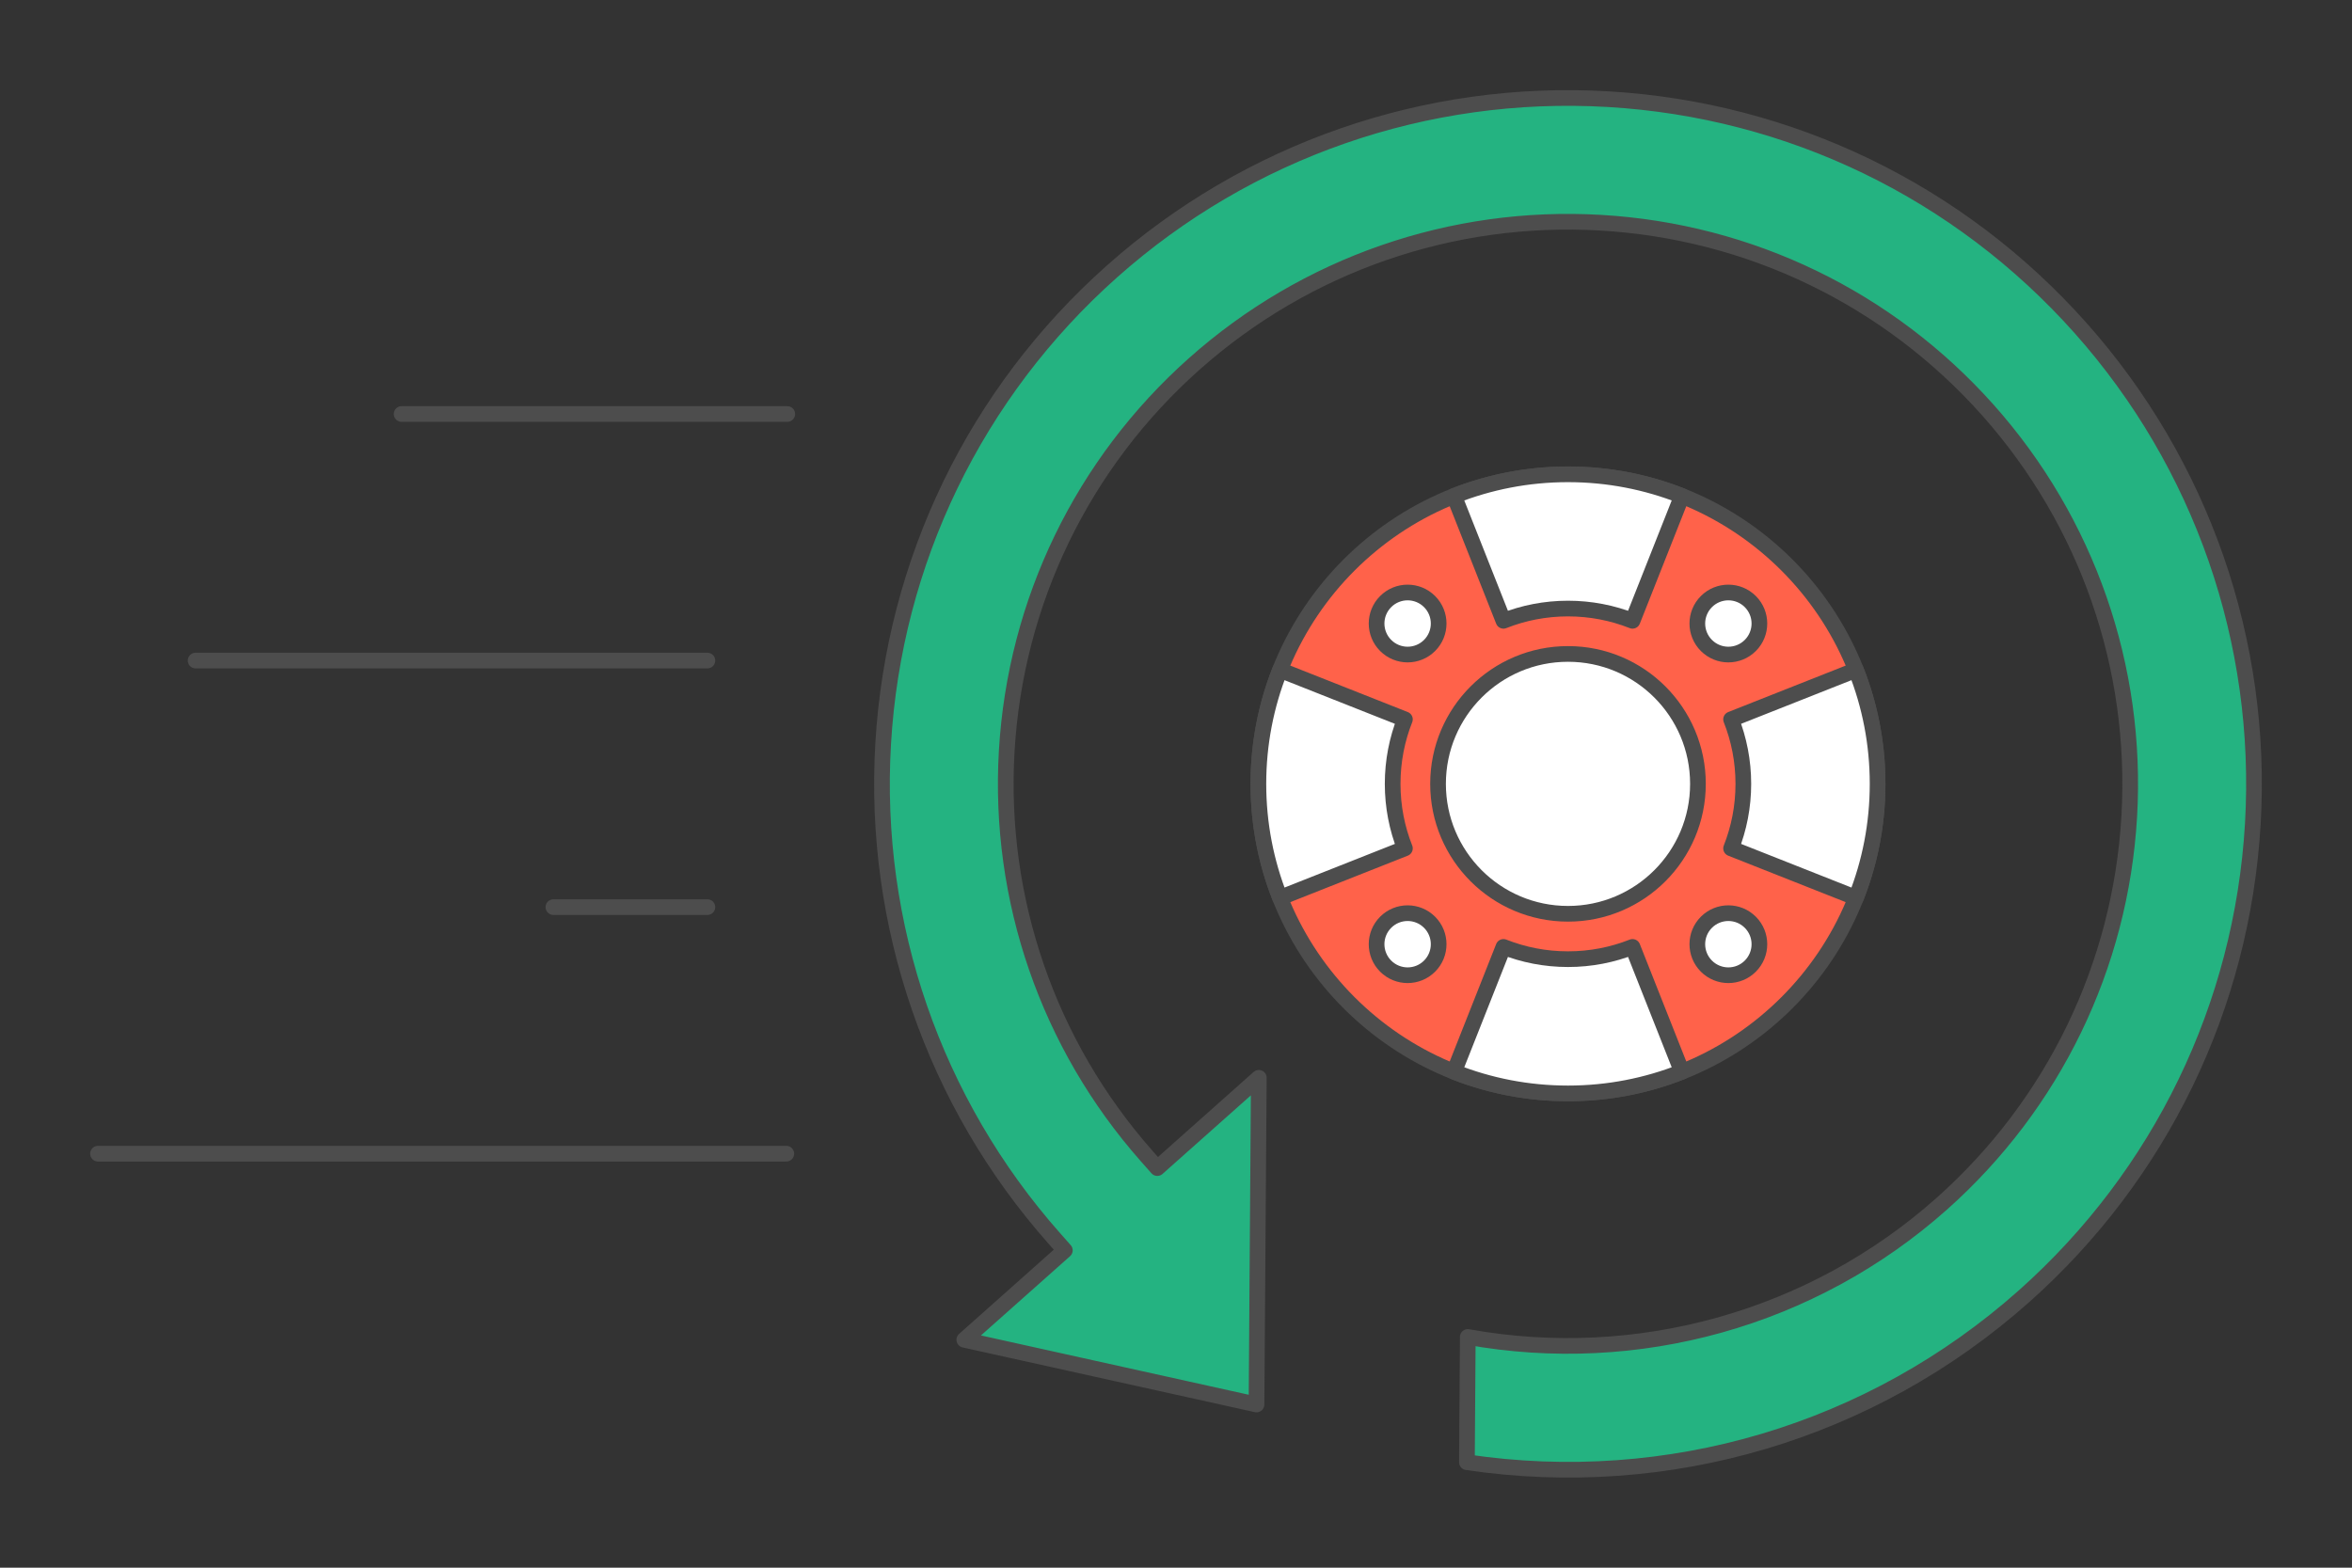
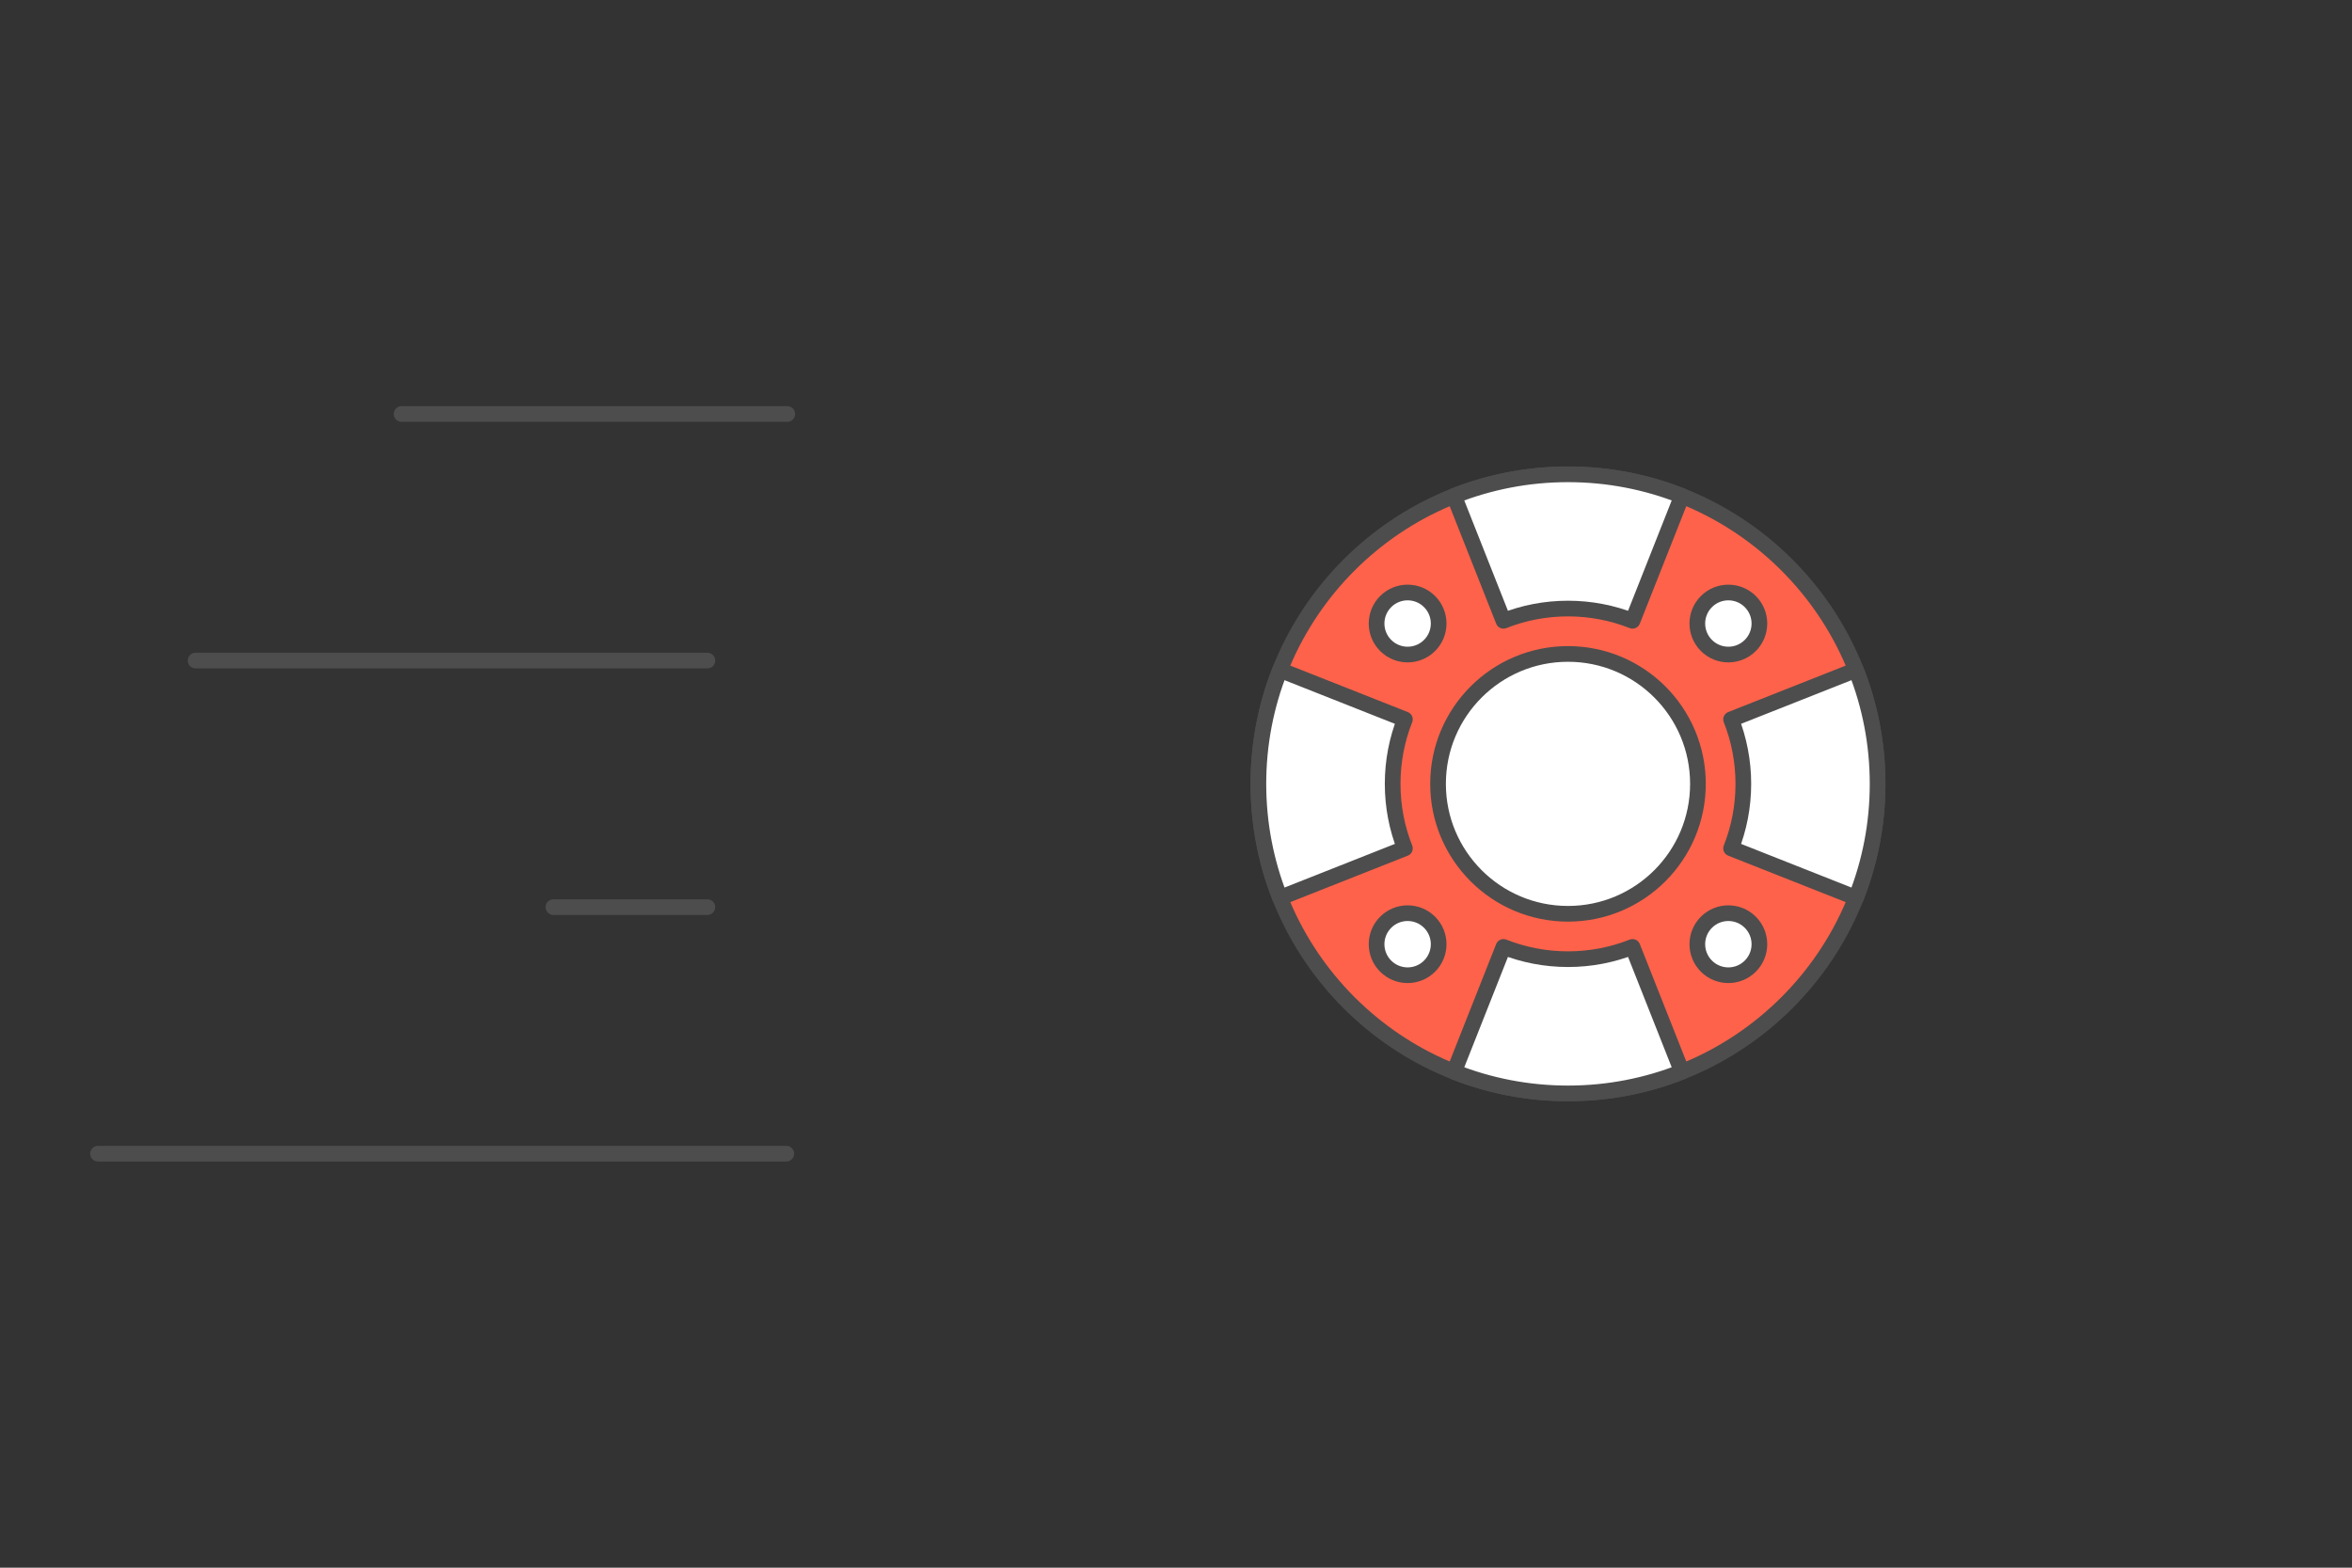
<svg xmlns="http://www.w3.org/2000/svg" xml:space="preserve" width="300px" height="200px" version="1.1" style="shape-rendering:geometricPrecision; text-rendering:geometricPrecision; image-rendering:optimizeQuality; fill-rule:evenodd; clip-rule:evenodd" viewBox="0 0 598554.7 399036.4">
  <rect x="0" y="0" width="598554.7" height="399036.4" fill="#333333" stroke="none" />
  <defs>
    <style type="text/css">
   
    .str0 {stroke:#4D4D4D;stroke-width:3990.4;stroke-linecap:round;stroke-linejoin:round;stroke-miterlimit:2.613}
    .fil0 {fill:none}
    .fil1 {fill:#24B381}
    .fil2 {fill:#FF624A}
    .fil3 {fill:white}
   
  </style>
  </defs>
  <g id="Layer_x0020_1">
    <g id="_2403712057648">
      <polygon class="fil0" points="0,0 598554.7,0 598554.7,399036.4 0,399036.4 " />
      <line class="fil0 str0" x1="24939.8" y1="293655.5" x2="200105" y2="293655.5" />
      <line class="fil0 str0" x1="140839.4" y1="230897.6" x2="180018.9" y2="230897.6" />
      <line class="fil0 str0" x1="49785.3" y1="168138.9" x2="180018.9" y2="168138.9" />
      <line class="fil0 str0" x1="102206" y1="105381" x2="200354" y2="105381" />
      <g>
-         <path class="fil1 str0" d="M320353.2 274343.1l-586 83155.9 -74367.6 -16473.7 25590.9 -22766.2 -2698.2 -3050.2c-30635.5,-34617.2 -46239.5,-79746 -43539.7,-125887.3 2712.3,-46369.1 23531.3,-89354.3 58238.9,-120232.5 34654.1,-30830.3 79916.4,-46553.8 126214.9,-43850.8 46379.3,2706.8 89375.5,23527.4 120259.2,58242.8 30830.3,34654.1 46553.7,79914.9 43850.8,126213.3 -2706.8,46380.2 -23527.4,89376.3 -58243.6,120260.8 -38840.1,34555.2 -90549.1,49849.7 -141761.6,42237.4l224.6 -31882.1c43121.9,7779.7 87671,-4596.7 120598.6,-33891.4 28443.9,-25305 45512.1,-60549.8 47732,-98550.2 2217.4,-37940.6 -10671.9,-75049.5 -35936.9,-103447.8 -25306.6,-28445.5 -60554.6,-45514.5 -98555.7,-47733.6 -37939.1,-2215.9 -75046.3,10673.5 -103443.1,35937.7 -28440.8,25301.9 -45507.5,60542 -47729.7,98537.6 -2208.8,37770.2 10554.1,74732.2 35610.1,103088.1l2712.4 3070.5 25829.7 -22978.3z" />
        <g>
          <path class="fil2 str0" d="M399034.9 120731.3c43515.4,0 78791.6,35276.2 78791.6,78791.6 0,43515.4 -35276.2,78791.7 -78791.6,78791.7 -43515.4,0 -78791.7,-35276.3 -78791.7,-78791.7 0,-43515.4 35276.3,-78791.6 78791.7,-78791.6z" />
          <path class="fil3 str0" d="M352636.7 153124.7c3084.7,-3084.6 8086,-3084.6 11170.6,0 3083.9,3084.7 3083.9,8086 0,11170.7 -3084.6,3084.7 -8085.9,3084.7 -11170.6,0 -3084.7,-3084.7 -3084.7,-8086 0,-11170.7z" />
          <path class="fil3 str0" d="M434261.6 234750.5c3084.7,-3084.7 8086.8,-3084.7 11171.5,0 3083.9,3084.6 3083.9,8086 0,11170.6 -3084.7,3084.7 -8086.8,3084.7 -11171.5,0 -3083.9,-3084.6 -3083.9,-8086 0,-11170.6z" />
          <path class="fil3 str0" d="M352636.7 245921.1c-3084.7,-3084.6 -3084.7,-8086 0,-11170.6 3084.7,-3084.7 8086,-3084.7 11170.6,0 3083.9,3084.6 3083.9,8086 0,11170.6 -3084.6,3084.7 -8085.9,3084.7 -11170.6,0z" />
          <path class="fil3 str0" d="M434261.6 164295.4c-3083.9,-3084.7 -3083.9,-8086 0,-11170.7 3084.7,-3084.6 8086.8,-3084.6 11171.5,0 3083.9,3084.7 3083.9,8086 0,11170.7 -3084.7,3084.7 -8086.8,3084.7 -11171.5,0z" />
          <path class="fil3 str0" d="M399034.9 166452.4c18263.7,0 33070.5,14806 33070.5,33070.5 0,18264.6 -14806.8,33071.4 -33070.5,33071.4 -18264.6,0 -33071.3,-14806.8 -33071.3,-33071.4 0,-18264.5 14806.7,-33070.5 33071.3,-33070.5z" />
          <path class="fil3 str0" d="M428028.6 126238.5l-12573.5 31780.7c-5082.2,-2011.7 -10622.4,-3119.2 -16420.2,-3119.2 -5798.6,0 -11338.8,1107.5 -16421,3119.2l-12573.6 -31780.7c8973.6,-3552.1 18756.3,-5507.2 28994.6,-5507.2 10238.2,0 20020.9,1955.1 28993.7,5507.2z" />
          <path class="fil3 str0" d="M325750.4 170529.2l31780.8 12573.5c-2011.7,5081.5 -3119.3,10622.4 -3119.3,16420.2 0,5798.6 1107.6,11338.8 3119.3,16420.2l-31780.8 12574.4c-3552.8,-8973.6 -5507.9,-18756.3 -5507.9,-28994.6 0,-10238.2 1955.1,-20020.9 5507.9,-28993.7z" />
          <path class="fil3 str0" d="M428028.6 272807.4l-12573.5 -31780.7c-5082.2,2011.6 -10622.4,3119.2 -16420.2,3119.2 -5798.6,0 -11338.8,-1107.6 -16421,-3119.2l-12573.6 31780.7c8973.6,3552.8 18756.3,5507.2 28994.6,5507.2 10238.2,0 20020.9,-1954.4 28993.7,-5507.2z" />
          <path class="fil3 str0" d="M472318.5 170529.2l-31780.7 12573.5c2011.7,5081.5 3120,10622.4 3120,16420.2 0,5798.6 -1108.3,11338.8 -3120,16420.2l31780.7 12574.4c3552.9,-8973.6 5508,-18756.3 5508,-28994.6 0,-10238.2 -1955.1,-20020.9 -5508,-28993.7z" />
        </g>
      </g>
    </g>
  </g>
</svg>